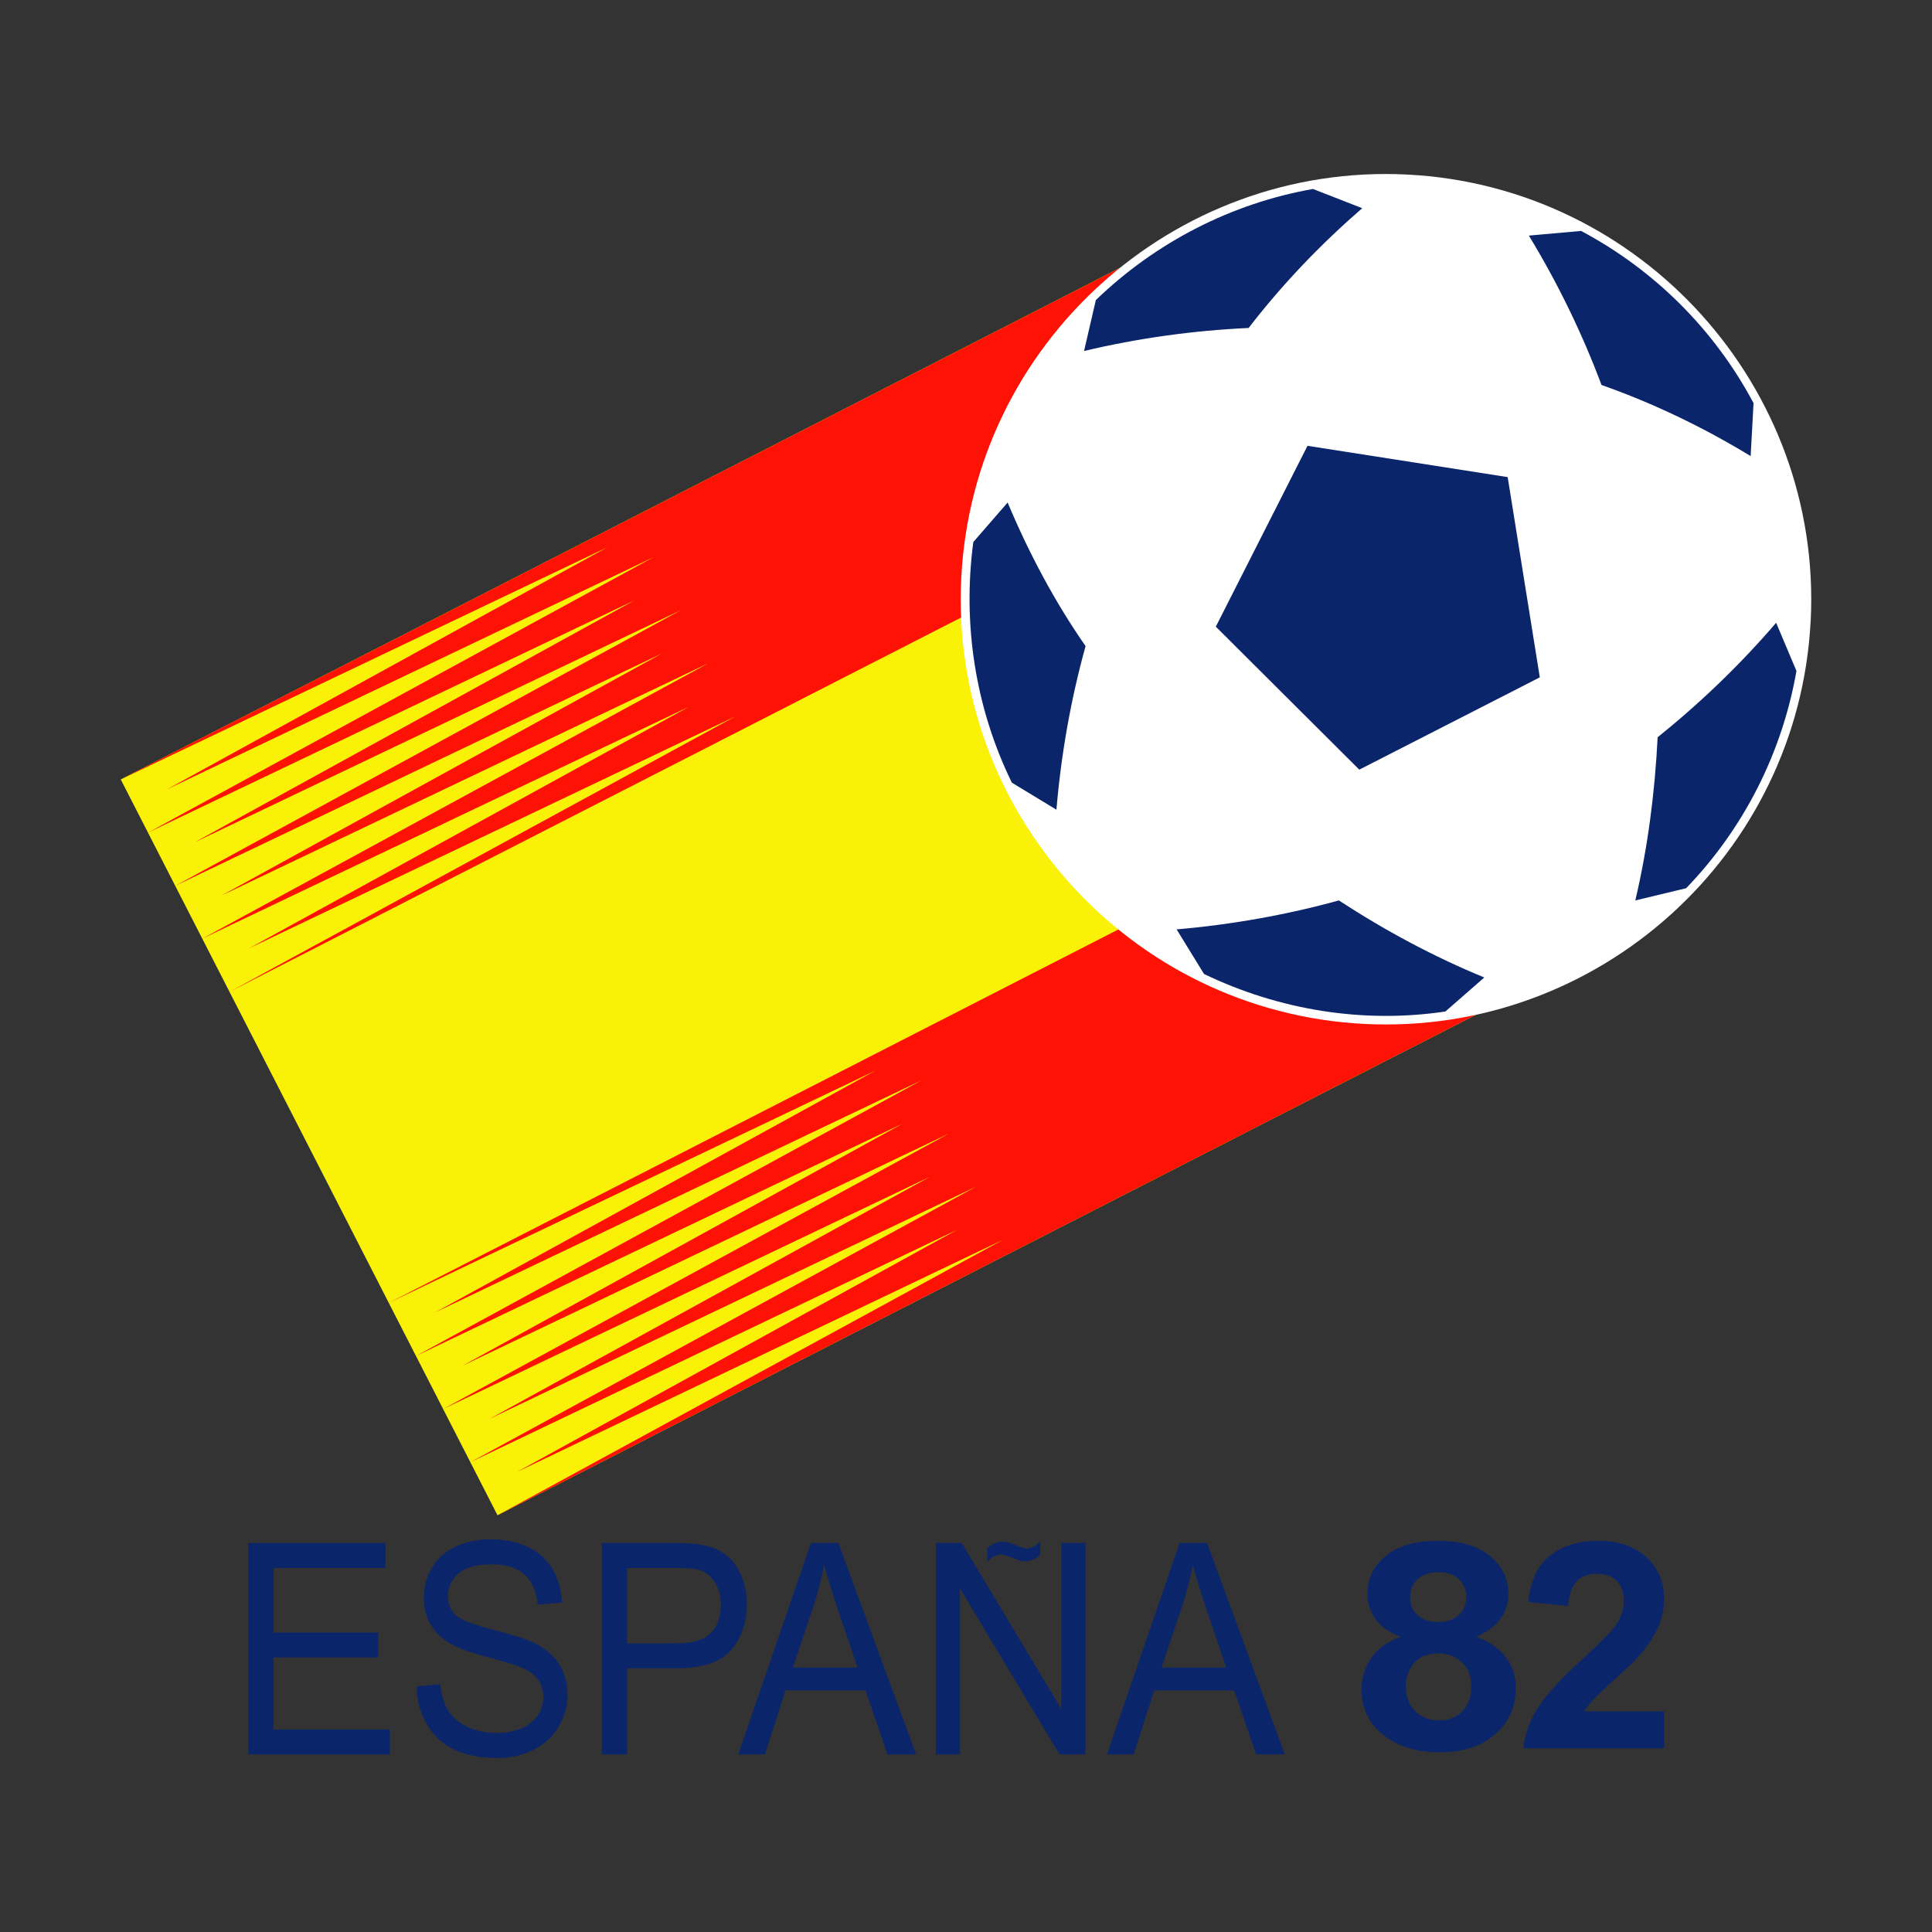
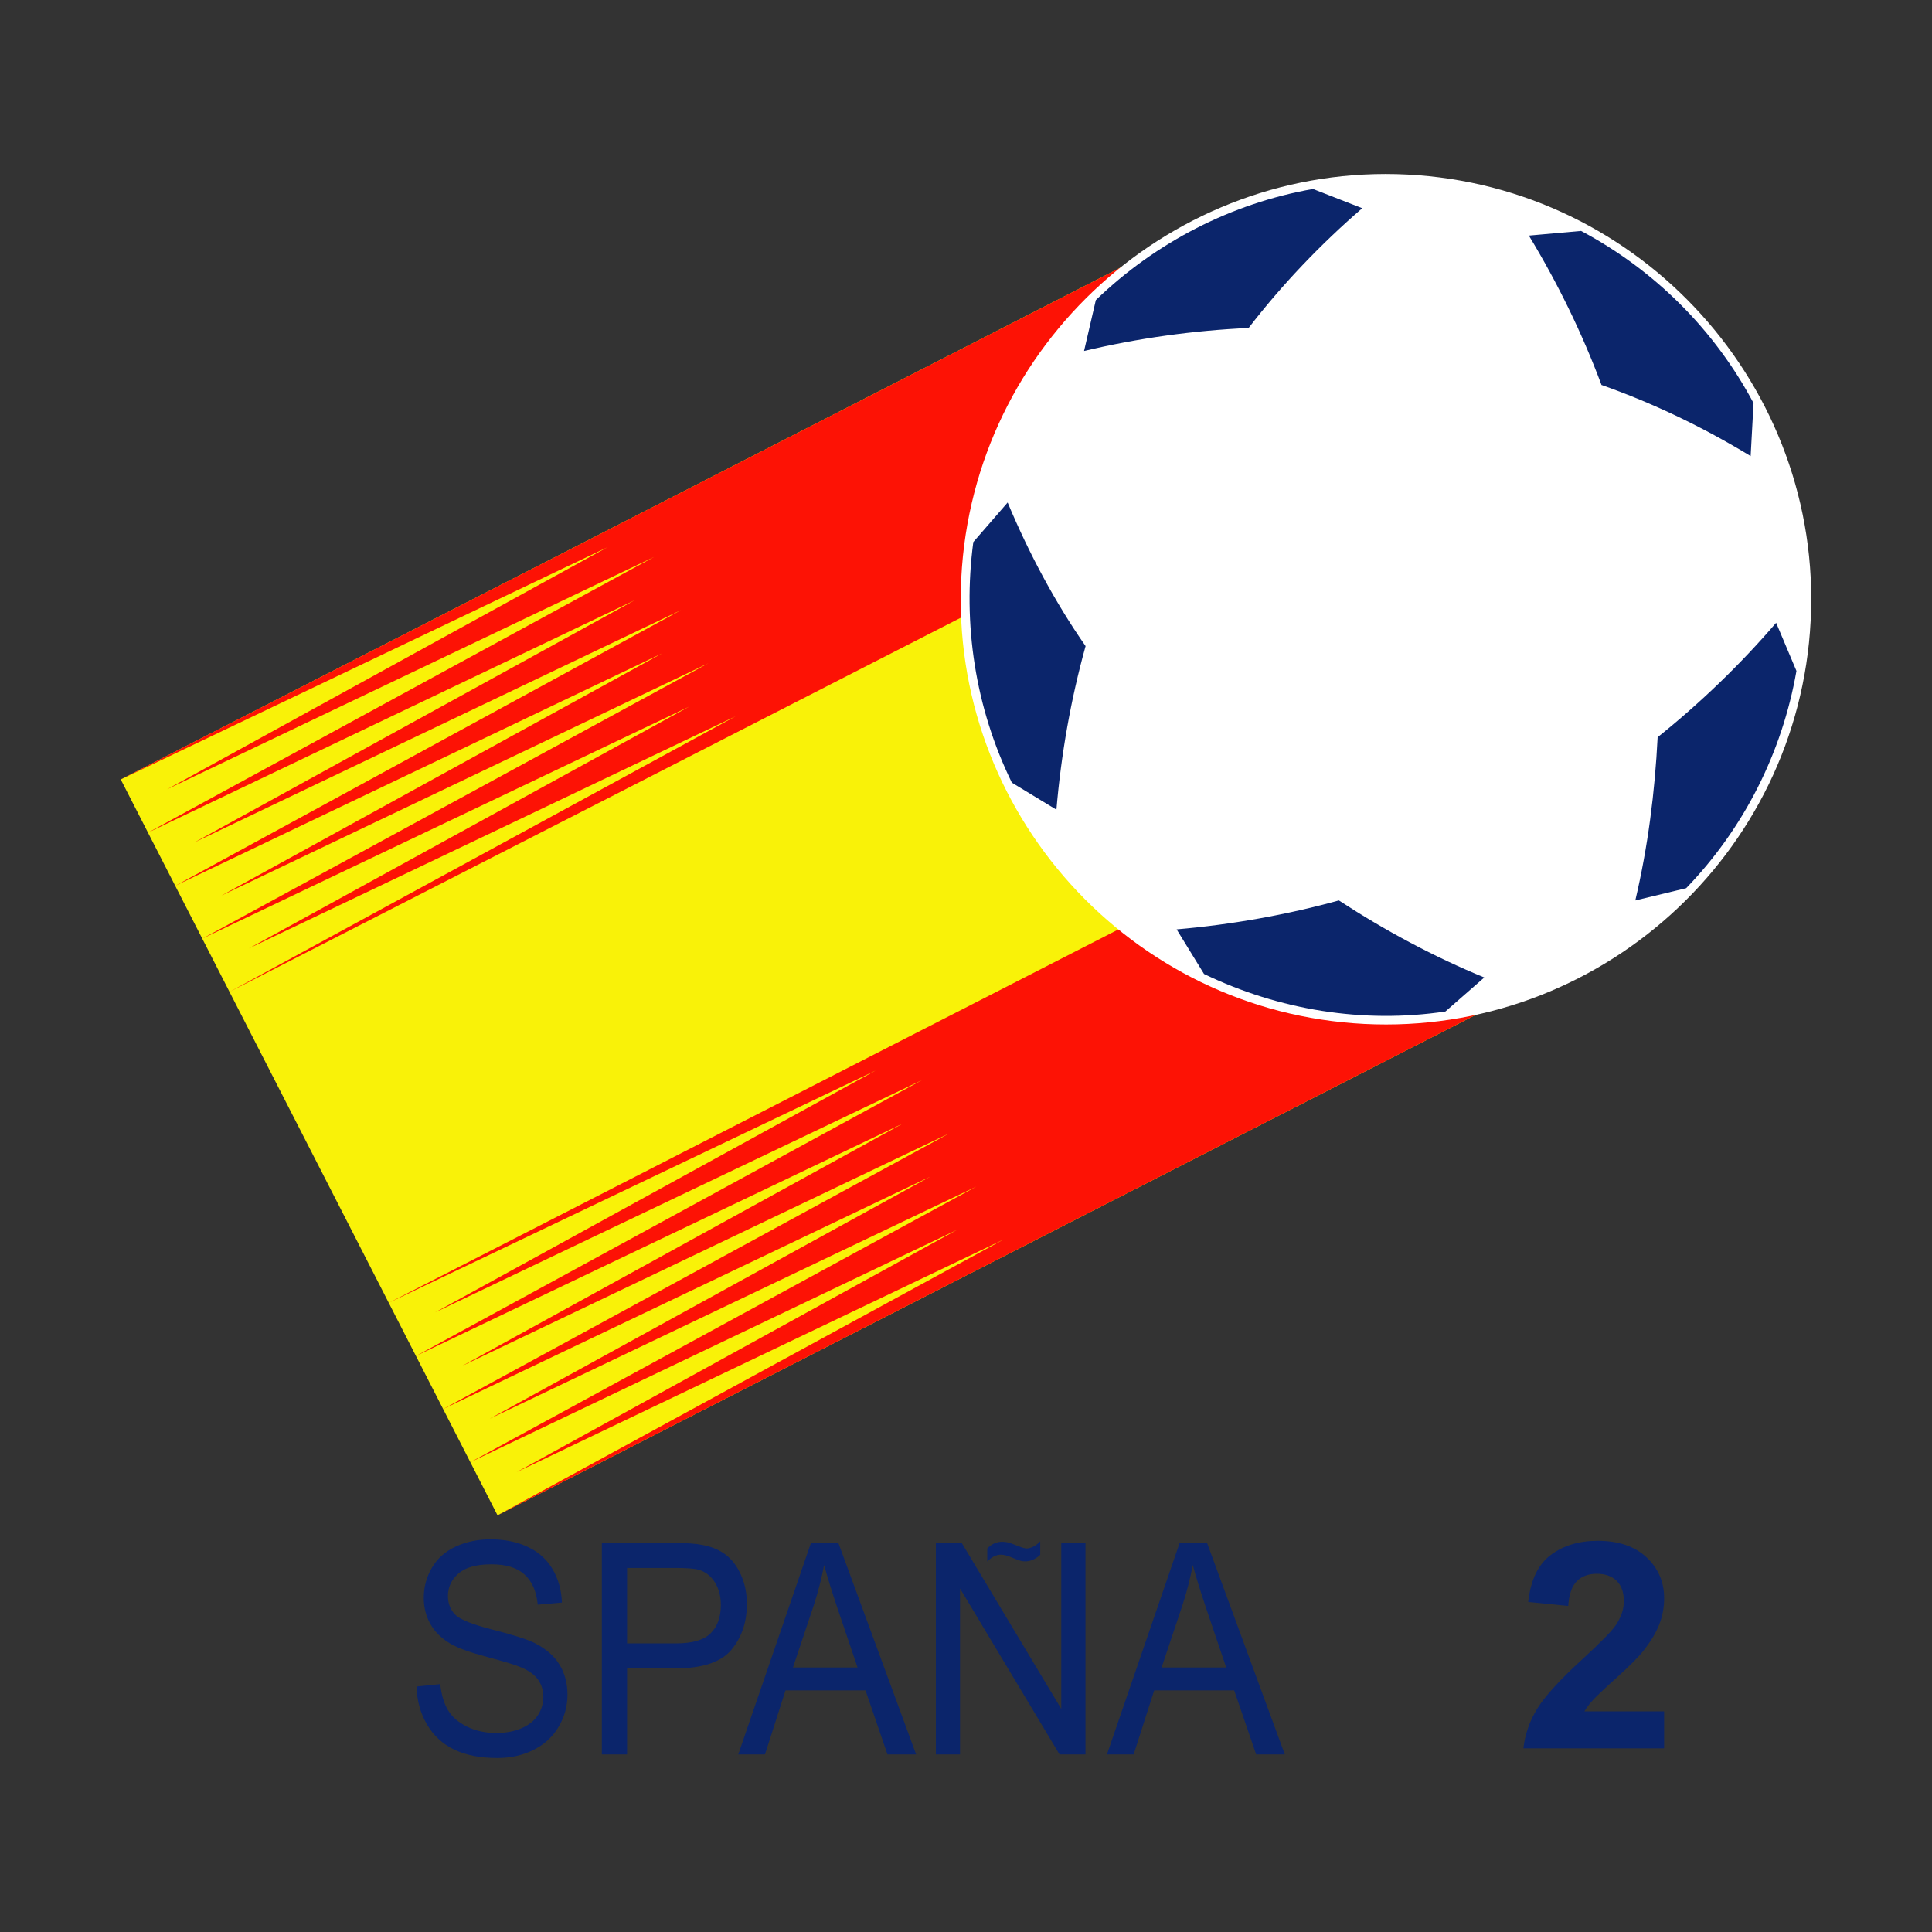
<svg xmlns="http://www.w3.org/2000/svg" id="_图层_1" data-name="图层_1" version="1.1" viewBox="0 0 800 800">
  <rect x="0" y="0" width="800" height="800" fill="#333333" stroke="none" />
  <g>
    <path d="M501.579,91.55l155.988,304.897-451.552,230.993L50,322.749,501.579,91.55Z" style="fill: #f9f208; fill-rule: evenodd;" />
    <path d="M262.81,248.541l-182.309,100.281,201.505-96.2-209.378,114.132,201.494-96.193-182.403,100.264,201.599-96.193-209.472,113.997,201.588-96.065-182.395,100.157,201.483-96.086-209.363,113.997,451.475-230.976-45.054-88.104L50,322.749l201.605-96.189-182.405,100.26,201.601-96.185-209.498,114.117,201.507-96.21Z" style="fill: #fd1205; fill-rule: evenodd;" />
    <path d="M172.279,561.454l201.507-96.193-182.32,100.285,201.516-96.193-209.492,114.104,201.608-96.193-182.42,100.264,201.595-96.193-209.462,114.104,201.492-96.193-182.3,100.285,201.389-96.193-209.376,114.104,451.552-230.993-45.012-88.074-451.586,231.1,201.612-96.193-182.429,100.157,201.603-96.193-209.476,114.211Z" style="fill: #fd1205; fill-rule: evenodd;" />
  </g>
  <g>
    <path d="M749.775,257.095c4.875-96.877-70.118-179.907-167.047-184.816-96.873-4.897-179.783,70.118-184.681,167.012-4.903,96.866,70.026,179.787,166.916,184.698,96.873,4.886,179.873-70.033,184.788-166.892l.024-.002Z" style="fill: #fff;" />
-     <path d="M637.6,280.479l-13.304-82.919-82.889-12.957-37.963,74.889,59.408,59.207,74.748-38.22Z" style="fill: #0b256b;" />
    <path d="M543.677,78.252c-33.676,5.923-65.06,22.022-89.912,46.004l-4.88,21.081c22.39-5.317,45.166-8.468,68.145-9.534,13.774-17.895,29.709-34.589,47.053-49.586l-20.406-7.964-0-0Z" style="fill: #0b256b;" />
    <path d="M403.029,224.445c-4.535,33.959.839,68.724,15.956,99.638l18.456,11.195c1.956-22.928,5.918-45.534,12.074-67.742-12.567-18.037-23.416-38.302-32.275-59.456l-14.21,16.364-0.0 0Z" style="fill: #0b256b;" />
    <path d="M498.558,403.303c31.011,14.936,65.906,20.627,99.949,15.537l16.104-14.086c-20.684-8.48-40.96-19.34-60.214-31.902-21.533,5.94-44.27,10.016-67.181,11.983l11.342,18.467 0.0.001Z" style="fill: #0b256b;" />
    <path d="M698.208,367.782c23.868-24.732,39.741-56.084,45.665-89.961l-8.412-19.941c-14.539,16.954-31.148,33.012-49.065,47.388-1.162,22.844-3.996,45.228-9.245,67.59l21.058-5.073-.001-.002Z" style="fill: #0b256b;" />
    <path d="M726.102,166.917c-16.172-30.388-41.05-55.164-71.404-71.29l-21.625,1.927c11.904,19.607,22.011,40.313,30.071,61.853,21.324,7.511,42.145,17.509,61.763,29.454l1.196-21.944Z" style="fill: #0b256b;" />
  </g>
  <g>
-     <path d="M102.824,726.461v-87.547h56.773v10.356h-46.316v26.726h43.341v10.339h-43.341v29.809h48.187v10.339h-58.644v-.023Z" style="fill: #0b256b;" />
    <path d="M172.499,698.353l9.789-.986c.47,4.37,1.542,7.987,3.231,10.804,1.706,2.8,4.336,5.085,7.913,6.825,3.56,1.74,7.579,2.596,12.04,2.596,3.962,0,7.46-.641,10.504-1.984,3.027-1.298,5.288-3.118,6.774-5.413,1.479-2.284,2.228-4.79,2.228-7.471,0-2.744-.726-5.141-2.148-7.182-1.434-2.035-3.787-3.764-7.08-5.141-2.103-.918-6.774-2.341-13.984-4.268-7.222-1.933-12.266-3.764-15.157-5.459-3.758-2.216-6.547-4.926-8.383-8.179-1.831-3.254-2.755-6.893-2.755-10.917,0-4.427,1.122-8.565,3.378-12.414,2.25-3.849,5.544-6.774,9.863-8.769,4.325-1.99,9.137-2.998,14.426-2.998,5.816,0,10.963,1.06,15.407,3.152,4.455,2.075,7.885,5.152,10.277,9.217,2.392,4.081,3.673,8.684,3.854,13.819l-10.01.873c-.533-5.498-2.358-9.67-5.442-12.47-3.095-2.834-7.647-4.24-13.695-4.24-6.281,0-10.861,1.287-13.74,3.854-2.88,2.545-4.308,5.651-4.308,9.262,0,3.152,1.02,5.737,3.05,7.771,2.007,2.007,7.222,4.093,15.679,6.224,8.446,2.137,14.245,3.996,17.373,5.578,4.58,2.352,7.953,5.311,10.135,8.922,2.177,3.583,3.265,7.726,3.265,12.414,0,4.654-1.202,9.03-3.594,13.133-2.386,4.132-5.827,7.329-10.305,9.596-4.478,2.296-9.523,3.446-15.123,3.446-7.114,0-13.066-1.162-17.849-3.475-4.812-2.296-8.582-5.77-11.303-10.407-2.726-4.637-4.172-9.857-4.308-15.713Z" style="fill: #0b256b;" />
    <path d="M249.205,726.461v-87.57h29.691c5.221,0,9.205.289,11.96.845,3.872.714,7.097,2.08,9.71,4.093,2.624,2.007,4.722,4.835,6.314,8.44,1.598,3.611,2.386,7.59,2.386,11.937,0,7.442-2.12,13.735-6.377,18.892-4.257,5.141-11.943,7.726-23.065,7.726h-20.168v35.632h-10.453v.005ZM259.658,680.492h20.304c6.711,0,11.473-1.395,14.29-4.172,2.823-2.789,4.234-6.706,4.234-11.75,0-3.65-.833-6.796-2.488-9.393-1.661-2.602-3.854-4.325-6.564-5.141-1.746-.521-4.971-.782-9.687-.782h-20.089l-0,31.238Z" style="fill: #0b256b;" />
    <path d="M305.7,726.461l30.099-87.57h11.354l32.192,87.57h-11.864l-9.092-26.51h-33.126l-8.497,26.51h-11.065ZM328.339,690.484h26.761l-8.219-24.237c-2.471-7.375-4.342-13.428-5.634-18.218-1.066,5.634-2.494,11.218-4.308,16.767l-8.599,25.689-0-.002Z" style="fill: #0b256b;" />
    <path d="M387.518,726.461v-87.57h10.713l41.22,68.734v-68.734h10.016v87.57h-10.73l-41.215-68.707v68.707h-10.003Z" style="fill: #0b256b;" />
    <path d="M458.367,726.461l30.094-87.57h11.354l32.192,87.57h-11.864l-9.092-26.51h-33.119l-8.508,26.51h-11.056ZM480.989,690.484h26.761l-8.208-24.237c-2.477-7.375-4.353-13.428-5.634-18.218-1.066,5.634-2.5,11.218-4.325,16.767l-8.593,25.689-0-.002Z" style="fill: #0b256b;" />
    <path d="M408.813,646.593v-5.385c1.763-1.859,3.803-2.789,6.111-2.789.89,0,1.672.086,2.398.249.737.176,2.046.641,3.934,1.395,1.888.765,3.18,1.134,3.849,1.134.765,0,1.667-.249,2.681-.714,1.015-.476,2.001-1.23,2.953-2.25v5.578c-.641.652-1.525,1.287-2.659,1.859s-2.307.862-3.514.862c-.68,0-1.349-.073-2.007-.249-.641-.165-1.683-.561-3.106-1.162-2.108-.918-3.775-1.366-5.005-1.366-1.916,0-3.803.941-5.634,2.828v.011h-0Z" style="fill: #0b256b;" />
-     <path d="M579.969,677.721c-4.801-1.803-8.287-4.251-10.464-7.375-2.188-3.135-3.271-6.547-3.271-10.299,0-6.371,2.534-11.626,7.596-15.781,5.062-4.172,12.255-6.241,21.585-6.241,9.234,0,16.404,2.063,21.505,6.241,5.113,4.155,7.663,9.409,7.663,15.781,0,3.968-1.179,7.499-3.531,10.589-2.352,3.095-5.651,5.447-9.891,7.085,5.391,1.916,9.483,4.705,12.3,8.372,2.789,3.667,4.2,7.913,4.2,12.725,0,7.93-2.862,14.358-8.593,19.34-5.719,4.949-13.315,7.442-22.814,7.442-8.837,0-16.177-2.052-22.067-6.156-6.938-4.841-10.396-11.49-10.396-19.93,0-4.637,1.287-8.905,3.888-12.805,2.59-3.888,6.7-6.881,12.289-8.99h-0ZM582.089,697.895c0,4.557,1.315,8.1,3.939,10.656,2.624,2.556,5.912,3.832,9.846,3.832,3.86,0,7.046-1.23,9.574-3.69,2.517-2.454,3.775-5.98,3.775-10.617,0-4.047-1.287-7.301-3.86-9.738-2.557-2.466-5.81-3.69-9.738-3.69-4.574,0-7.958,1.395-10.209,4.183-2.205,2.789-3.327,5.793-3.327,9.064h0ZM583.92,661.25c0,3.271,1.043,5.81,3.152,7.647,2.103,1.831,4.892,2.749,8.395,2.749,3.531,0,6.377-.93,8.48-2.76,2.137-1.859,3.197-4.433,3.197-7.686,0-3.089-1.066-5.549-3.174-7.414-2.08-1.848-4.869-2.76-8.316-2.76-3.588,0-6.434.93-8.565,2.8-2.097,1.876-3.169,4.336-3.169,7.426h0Z" style="fill: #0b256b;" />
    <path d="M689.081,708.658v15.287h-58.271c.646-5.759,2.534-11.218,5.691-16.359,3.152-5.17,9.387-11.994,18.689-20.503,7.494-6.898,12.091-11.558,13.791-14.023,2.296-3.367,3.424-6.717,3.424-10.027,0-3.656-.986-6.473-2.982-8.44-1.972-1.944-4.733-2.931-8.236-2.931-3.458,0-6.213,1.032-8.259,3.067-2.052,2.075-3.242,5.487-3.56,10.26l-16.563-1.644c.969-9.024,4.093-15.509,9.29-19.437s11.705-5.895,19.499-5.895c8.565,0,15.282,2.267,20.168,6.813,4.892,4.557,7.329,10.22,7.329,16.988,0,3.843-.697,7.522-2.092,10.991-1.377,3.475-3.611,7.114-6.649,10.934-2.007,2.528-5.646,6.167-10.9,10.9-5.283,4.761-8.593,7.913-9.988,9.466-1.395,1.559-2.545,3.067-3.407,4.546h33.023l.001.005Z" style="fill: #0b256b;" />
  </g>
</svg>